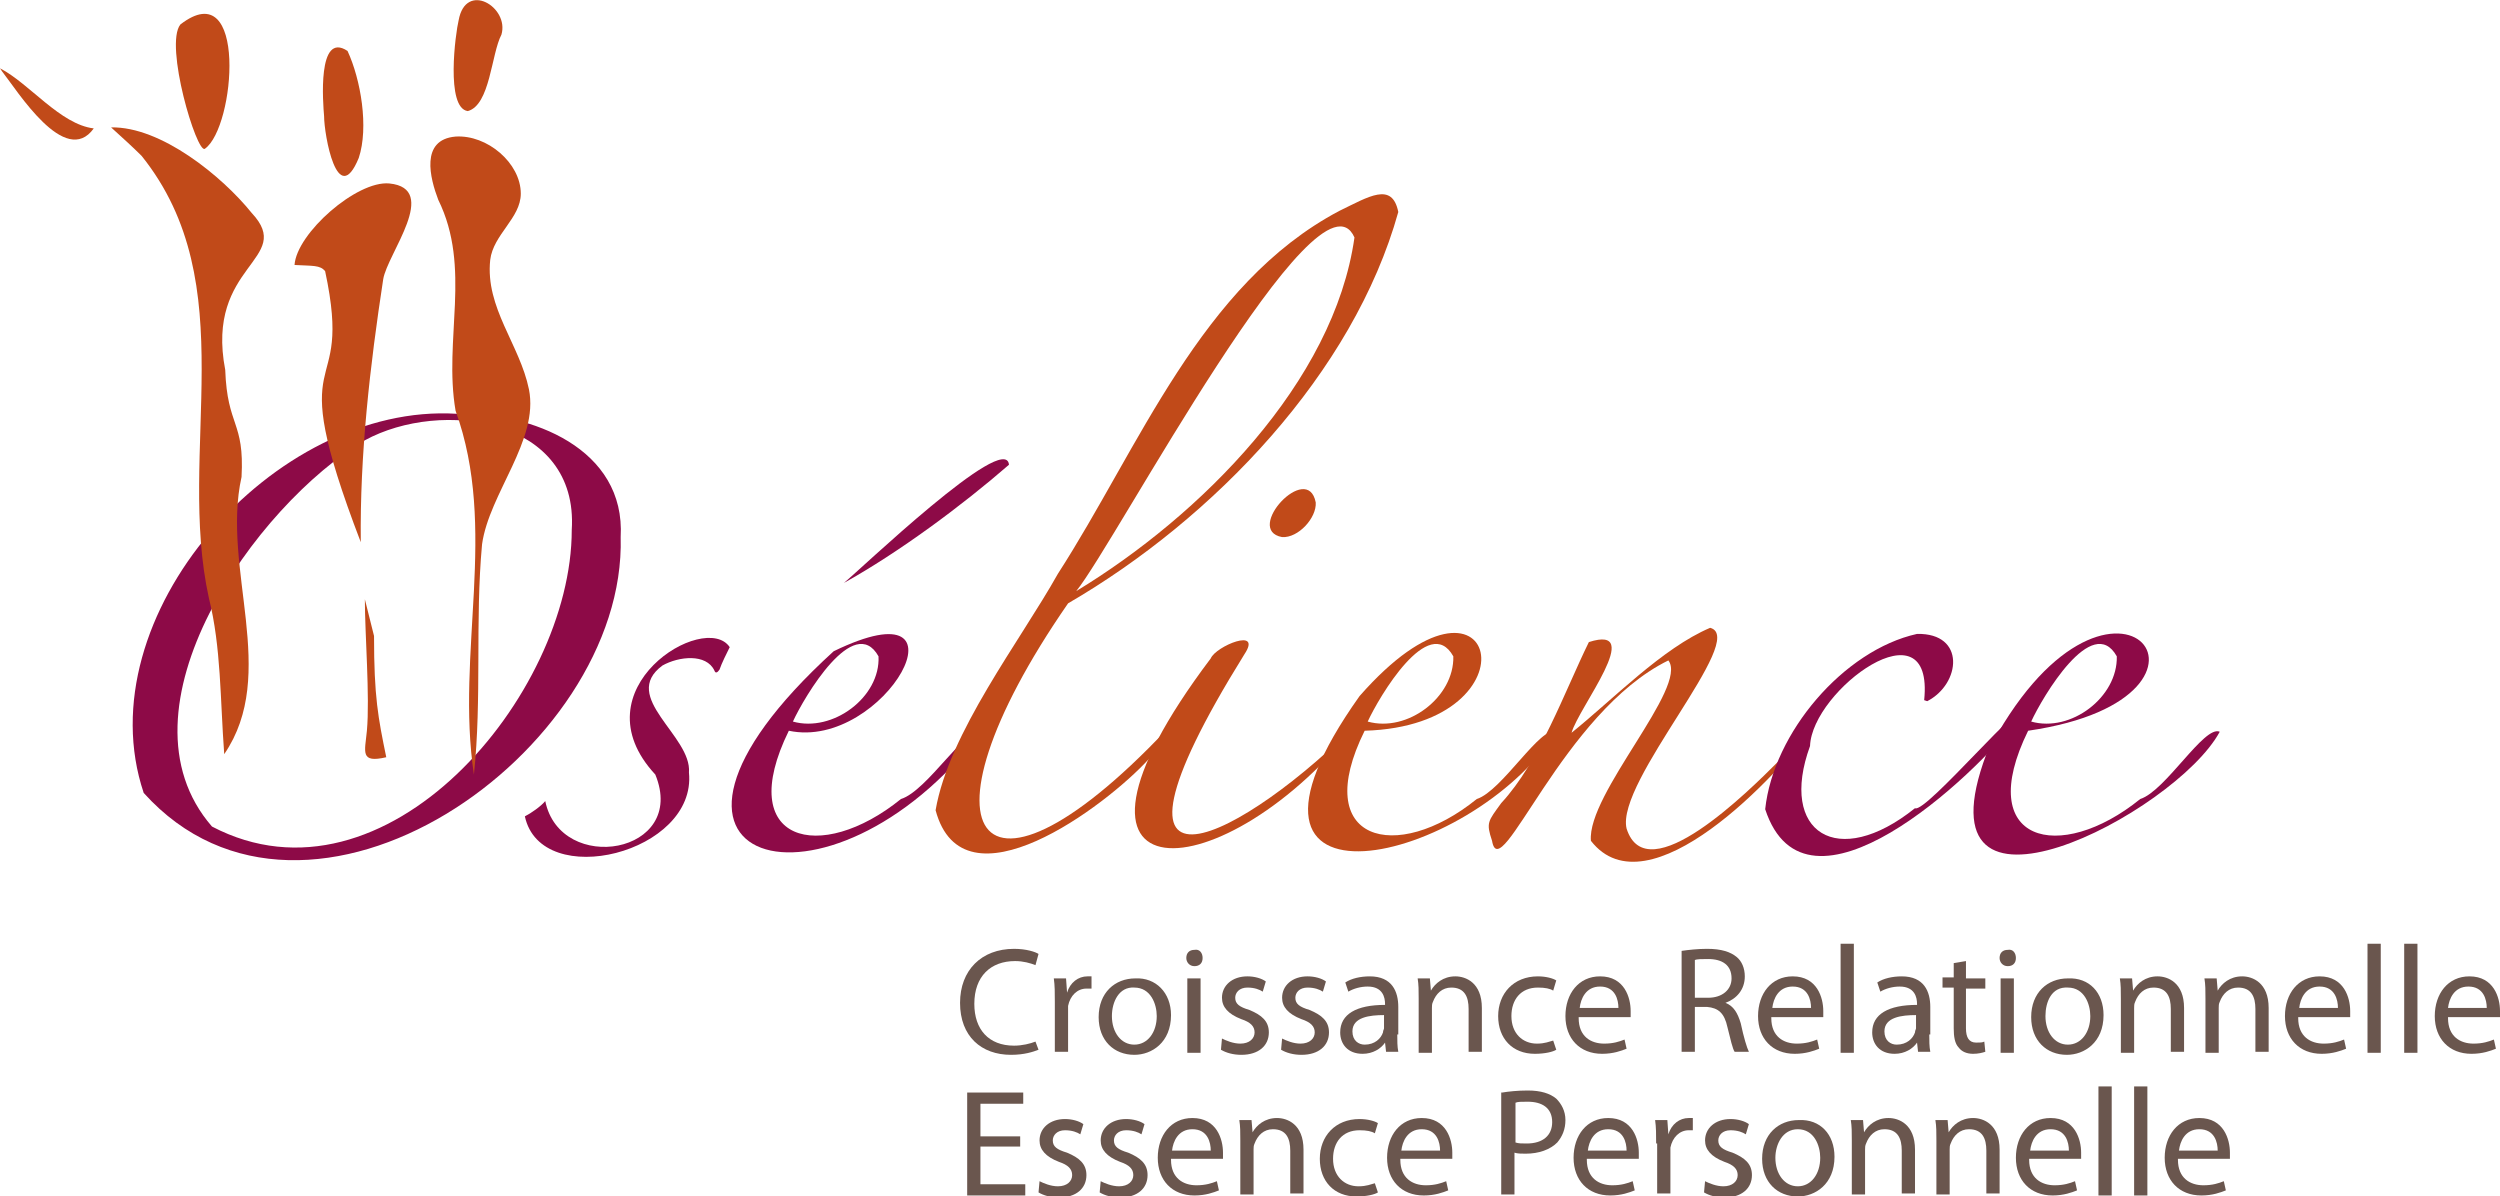
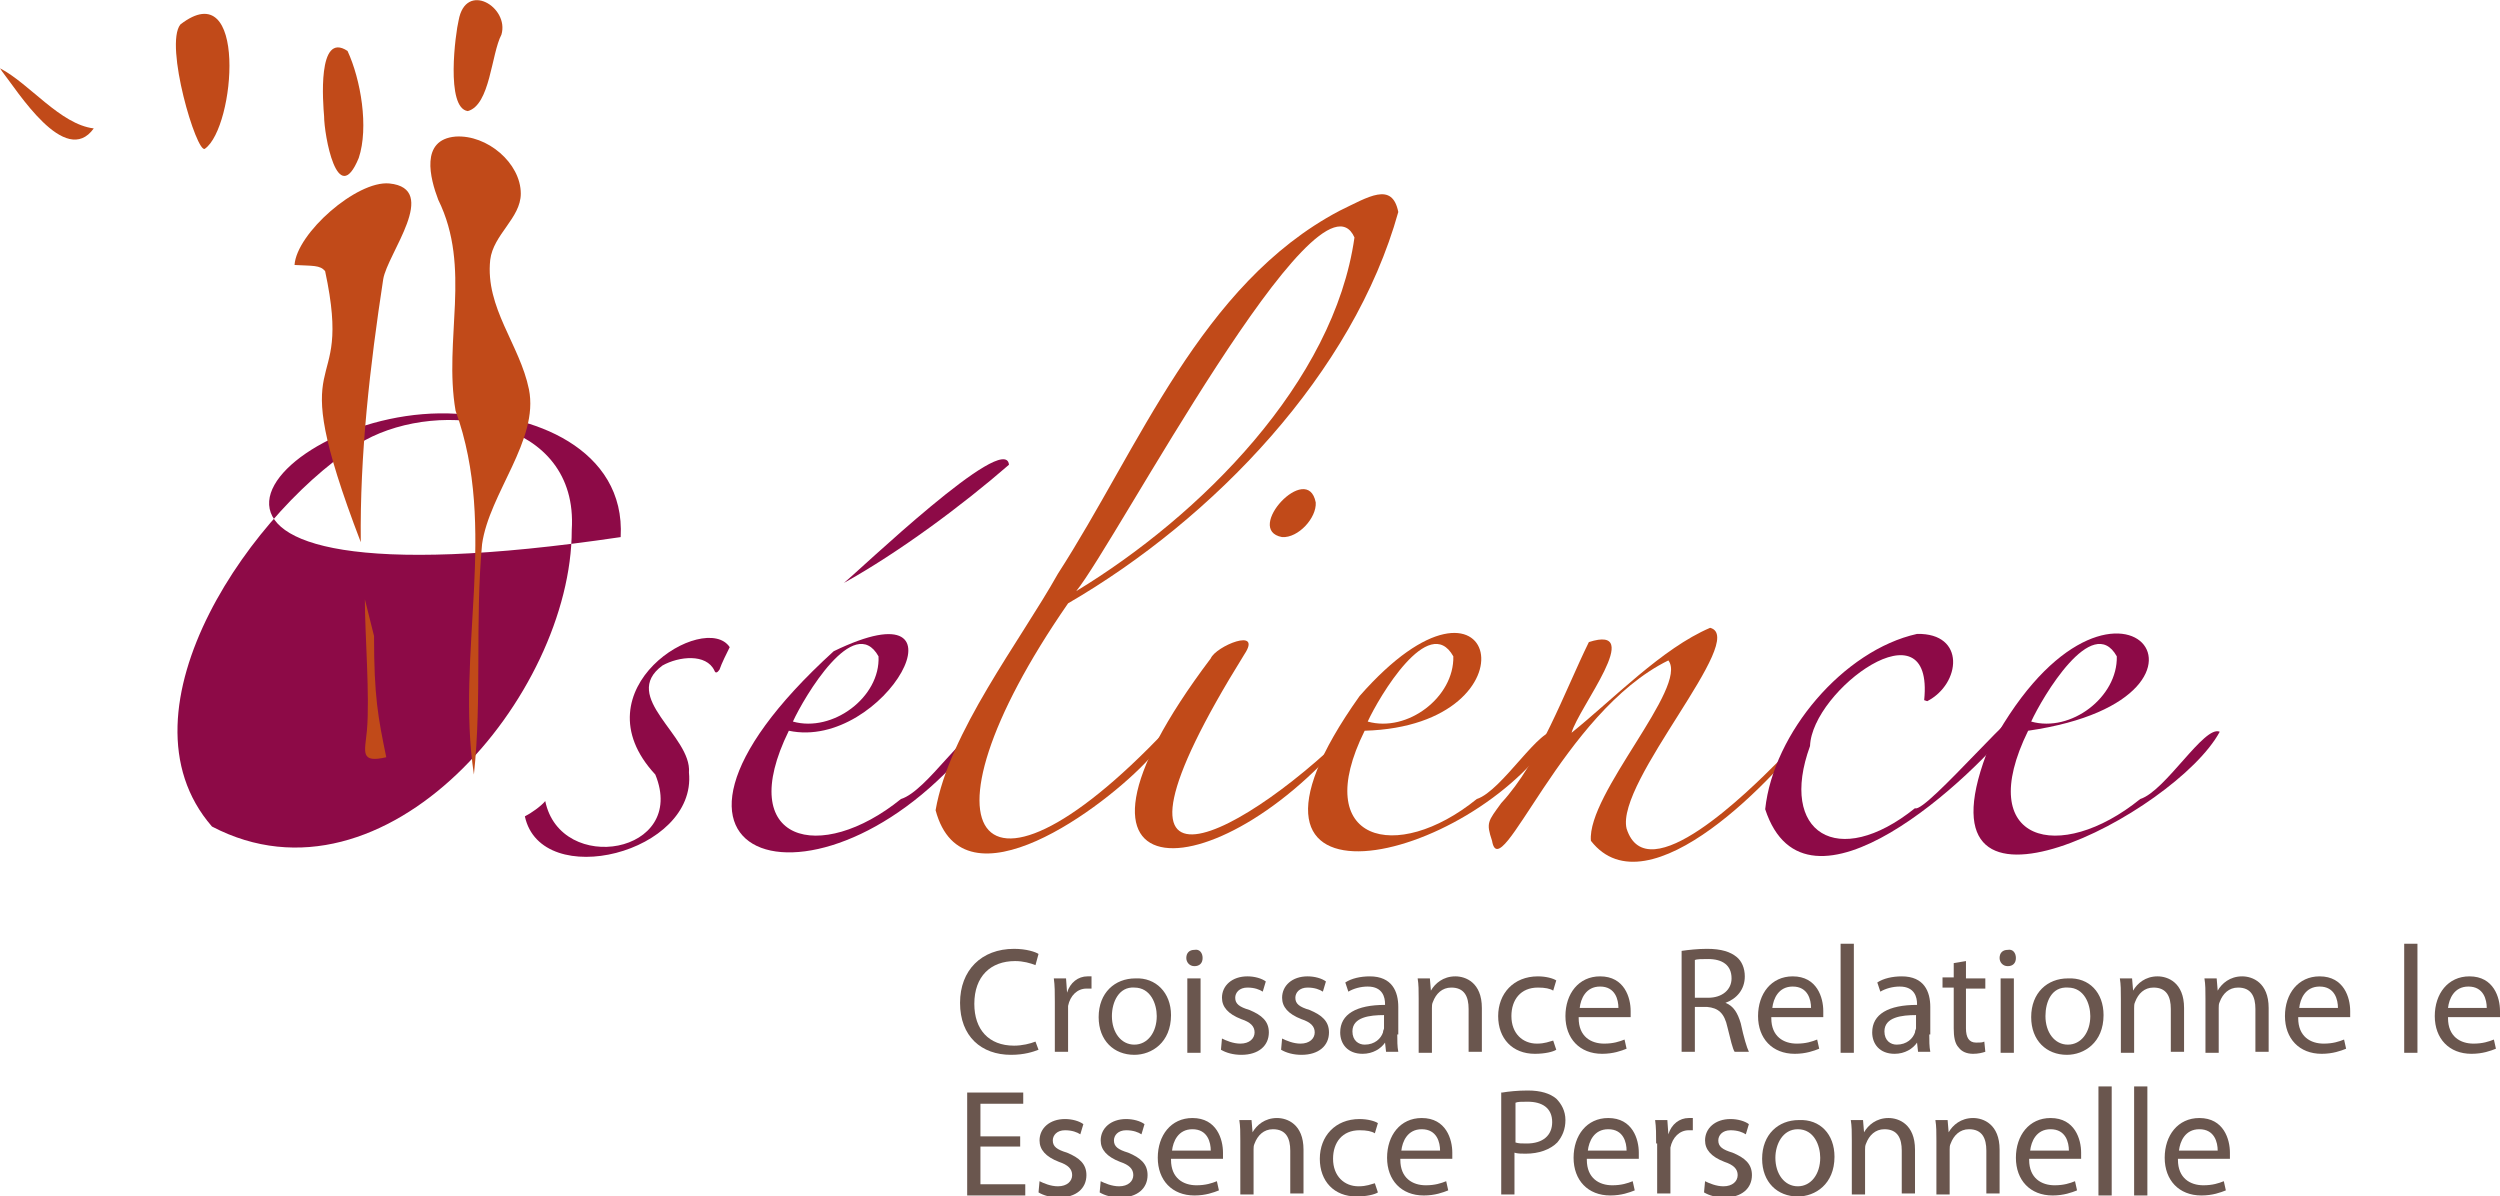
<svg xmlns="http://www.w3.org/2000/svg" version="1.1" id="Calque_1_-_copie" x="0px" y="0px" viewBox="0 0 245.3 117.4" style="enable-background:new 0 0 245.3 117.4;" xml:space="preserve">
  <style type="text/css">
	.st0{fill:#8D0A47;}
	.st1{fill:#C14A19;}
	.st2{fill:#6A564E;}
</style>
  <g>
-     <path class="st0" d="M60.9,52.7c0.6,21.1-30.7,43-46.8,25.1C8.3,60.5,26.9,39.5,44.8,40.6C52.1,40.4,61.4,44,60.9,52.7z M56.1,52   c0.7-11-12.8-12.9-20.3-8.8c-10.7,6.3-25,26.4-15,37.9C37.8,90,56.1,68.2,56.1,52z" />
+     <path class="st0" d="M60.9,52.7C8.3,60.5,26.9,39.5,44.8,40.6C52.1,40.4,61.4,44,60.9,52.7z M56.1,52   c0.7-11-12.8-12.9-20.3-8.8c-10.7,6.3-25,26.4-15,37.9C37.8,90,56.1,68.2,56.1,52z" />
    <path class="st0" d="M70.6,65.7c-0.2,0.3-0.4,0.4-0.5,0.1c-0.8-1.7-3.5-1.4-5.1-0.5c-4.2,3.1,2.9,6.9,2.6,10.5   c0.8,7.9-14.5,11.7-16.1,4.3c0.6-0.3,1.6-1,2-1.5c1.5,7.3,14,5.2,10.8-2.6c-7.8-8.4,4.9-16.1,7.3-12.5   C71.3,64.1,70.8,65.1,70.6,65.7z" />
    <path class="st0" d="M96.3,71.8c-14.9,19.6-37.9,13.4-14.5-7.9c14.2-6.9,5,9.8-4.4,7.8c-5.4,11,3.1,13.1,11,6.7   C91,77.6,94.9,71.1,96.3,71.8z M86.2,64.4c-2.4-4.3-7.3,4-8.4,6.4C81.7,71.9,86.4,68.4,86.2,64.4z M99,45.6   c-4.6,4-10.8,8.6-16.2,11.6C84.3,56,98.7,42.2,99,45.6z" />
    <path class="st1" d="M137.2,20.8c-4.4,15.8-18.1,30.1-32.4,38.4c-16,23.1-8.6,32.8,11.5,10.4c2.5-1.3-2.7,3.9-3.6,4.9   c-4.2,4.6-18.2,15.1-20.9,5c1.3-7.6,8.3-16.6,12-23.2c8-12.4,14-28.4,27.6-35.6C134.3,19.3,136.6,17.8,137.2,20.8z M132.9,23.3   c-3.5-7.9-23.4,29.9-27.3,34.7C117.8,50.6,130.9,37.5,132.9,23.3z" />
    <path class="st1" d="M133.4,70.7c-13.1,17-33,18.3-14.6-6.1c0.5-1.2,5.1-3.1,3.3-0.4C105.2,91.4,122.5,81.9,133.4,70.7z    M129.1,49.3c0.1,1.5-1.7,3.5-3.3,3.4C122,52,128.3,45.2,129.1,49.3z" />
    <path class="st1" d="M152.7,71.8c-8.3,13.1-35.5,19.3-19.3-3.5c13.6-15.5,17.9,2.9,0.5,3.4c-5.4,10.9,3.1,13.1,11,6.7   C147.4,77.6,151.2,71.1,152.7,71.8z M142.6,64.4c-2.4-4.3-7.3,4-8.4,6.4C138.1,71.9,142.7,68.4,142.6,64.4z" />
    <path class="st1" d="M178.2,70.9c-3.7,5.2-16.5,18.8-22.1,11.6c-0.4-4.6,9.6-15.1,7.6-17.7c-10.4,5.1-16.5,22.4-17.3,17.7   c-0.6-1.8-0.4-1.9,0.9-3.7c3.8-4.1,6.2-10.9,8.6-15.8c5.6-1.8-1,6.4-1.7,8.9c4.1-3.3,8.9-8.3,13.6-10.3c3.8,1-9.3,15.1-8.2,19.7   c2,6.3,12.1-3.8,14.8-6.5C175.4,73.9,178.8,68.3,178.2,70.9z" />
    <path class="st0" d="M198.1,70.4c-4.4,5.9-20.9,21.2-24.9,9c0.8-7.5,7.7-15.6,14.9-17.2c4.8-0.1,4.3,4.9,1,6.6l-0.3-0.1   c1-9.8-11-1-11.2,4.5c-3.1,8.5,2.7,12.2,10.3,6.1C188.9,79.9,199.4,67.4,198.1,70.4z" />
    <path class="st0" d="M217.8,71.8c-4.3,8-30.1,21.4-22.9,2.2c12-23.3,26.8-5.6,4.1-2.3c-5.4,11,3.1,13.1,11,6.7   C212.5,77.6,216.3,71.1,217.8,71.8z M207.7,64.4c-2.4-4.3-7.3,4-8.4,6.4C203.2,71.9,207.8,68.4,207.7,64.4z" />
  </g>
  <g>
    <path class="st1" d="M46.5,76c-1.8-12,2.4-24.1-1.8-35.7c-1.2-7,1.6-14-1.7-20.7c-0.8-2.1-1.8-5.9,1.7-6.2c3.1-0.2,6.4,2.6,6.4,5.6   c0,2.4-2.7,4-3,6.5c-0.5,4.7,2.9,8.3,3.8,12.7c1,5-3.9,10.2-4.6,15.2C46.6,61,47.3,68.5,46.5,76z" />
    <path class="st1" d="M45,2c-0.3,1.2-1.3,8.6,0.9,8.9c2.2-0.6,2.3-5.6,3.3-7.5C50,0.7,45.7-1.9,45,2z" />
-     <path class="st1" d="M13.9,15.3c10.1,12.6,3.4,28.9,6.6,43.4c1.2,4.8,1.1,9.9,1.5,15.3c5.4-7.9-0.3-18.2,1.7-27.2   c0.3-5.5-1.4-4.9-1.6-10.5c-2-10.4,6.9-10.8,2.6-15.4c-2.9-3.6-8.9-8.5-13.8-8.4C12,13.5,13,14.4,13.9,15.3z" />
    <path class="st1" d="M20.1,14.6c-0.8,0.5-4-10.2-2.4-12.2C24.3-2.7,23.1,12.5,20.1,14.6z" />
    <path class="st1" d="M31.8,11.4c0,1.8,1.3,9.2,3.4,4.1c1-3,0.2-7.7-1.1-10.5C31.1,3,31.7,10.2,31.8,11.4z" />
    <path class="st1" d="M31.9,26.6c2.9,13.5-4.4,6,3.5,26.6c-0.1-8.6,0.9-17.3,2.2-25.8c0.4-2.5,5.6-8.9,0.6-9.4   c-3.2-0.3-9.1,4.9-9.3,8C30.7,26.1,31.4,26,31.9,26.6z" />
    <path class="st1" d="M35.8,58.8c0,3.4,0.5,9.6,0.2,12.9c-0.2,2.1-0.7,3.2,1.9,2.6c-0.8-3.9-1.2-5.9-1.2-11.9" />
    <path class="st1" d="M0.2,7c1.5,1.9,6.2,9.5,9,5.6C5.9,12.2,2.9,8.2,0,6.7" />
  </g>
  <g>
    <g>
      <path class="st2" d="M101.9,103c-0.5,0.2-1.4,0.5-2.7,0.5c-2.9,0-5-1.8-5-5.1c0-3.2,2.1-5.3,5.3-5.3c1.2,0,2.1,0.3,2.4,0.5    l-0.3,1.1c-0.5-0.2-1.2-0.4-2-0.4c-2.4,0-4,1.5-4,4.2c0,2.5,1.4,4.1,3.9,4.1c0.8,0,1.6-0.2,2.1-0.4L101.9,103z" />
      <path class="st2" d="M103.5,98.3c0-0.9,0-1.6-0.1-2.3h1.2l0.1,1.4h0c0.3-1,1.1-1.6,2-1.6c0.1,0,0.2,0,0.4,0v1.2    c-0.1,0-0.3,0-0.5,0c-0.9,0-1.6,0.7-1.8,1.7c0,0.2,0,0.4,0,0.6v3.9h-1.3V98.3z" />
      <path class="st2" d="M114.9,99.6c0,2.7-1.9,3.9-3.6,3.9c-2,0-3.5-1.4-3.5-3.7c0-2.4,1.6-3.8,3.6-3.8    C113.4,95.9,114.9,97.4,114.9,99.6z M109.1,99.7c0,1.6,0.9,2.8,2.2,2.8c1.3,0,2.2-1.2,2.2-2.8c0-1.2-0.6-2.8-2.2-2.8    C109.8,96.8,109.1,98.3,109.1,99.7z" />
      <path class="st2" d="M118,94c0,0.5-0.3,0.8-0.8,0.8c-0.5,0-0.8-0.4-0.8-0.8c0-0.5,0.3-0.8,0.8-0.8C117.7,93.1,118,93.5,118,94z     M116.5,103.3V96h1.3v7.3H116.5z" />
      <path class="st2" d="M119.9,101.9c0.4,0.2,1.1,0.5,1.8,0.5c0.9,0,1.4-0.5,1.4-1.1c0-0.6-0.4-1-1.3-1.3c-1.3-0.5-1.9-1.2-1.9-2.1    c0-1.2,1-2.1,2.5-2.1c0.7,0,1.4,0.2,1.8,0.5l-0.3,1c-0.3-0.2-0.8-0.4-1.5-0.4c-0.8,0-1.2,0.5-1.2,1c0,0.6,0.4,0.9,1.4,1.2    c1.2,0.5,1.9,1.1,1.9,2.2c0,1.3-1,2.2-2.7,2.2c-0.8,0-1.5-0.2-2-0.5L119.9,101.9z" />
      <path class="st2" d="M125.8,101.9c0.4,0.2,1.1,0.5,1.8,0.5c0.9,0,1.4-0.5,1.4-1.1c0-0.6-0.4-1-1.3-1.3c-1.3-0.5-1.9-1.2-1.9-2.1    c0-1.2,1-2.1,2.5-2.1c0.7,0,1.4,0.2,1.8,0.5l-0.3,1c-0.3-0.2-0.8-0.4-1.5-0.4c-0.8,0-1.2,0.5-1.2,1c0,0.6,0.4,0.9,1.4,1.2    c1.2,0.5,1.9,1.1,1.9,2.2c0,1.3-1,2.2-2.7,2.2c-0.8,0-1.5-0.2-2-0.5L125.8,101.9z" />
      <path class="st2" d="M137.1,101.5c0,0.6,0,1.2,0.1,1.7H136l-0.1-0.9h0c-0.4,0.6-1.2,1.1-2.2,1.1c-1.5,0-2.2-1-2.2-2.1    c0-1.8,1.6-2.7,4.4-2.7v-0.1c0-0.6-0.2-1.7-1.7-1.7c-0.7,0-1.4,0.2-1.9,0.5l-0.3-0.9c0.6-0.4,1.5-0.6,2.4-0.6c2.2,0,2.8,1.5,2.8,3    V101.5z M135.8,99.6c-1.4,0-3.1,0.2-3.1,1.6c0,0.9,0.6,1.3,1.2,1.3c1,0,1.6-0.6,1.8-1.2c0-0.2,0.1-0.3,0.1-0.4V99.6z" />
      <path class="st2" d="M139.2,98c0-0.8,0-1.4-0.1-2h1.2l0.1,1.2h0c0.4-0.7,1.2-1.4,2.4-1.4c1,0,2.6,0.6,2.6,3.1v4.3h-1.3v-4.2    c0-1.2-0.4-2.1-1.7-2.1c-0.9,0-1.5,0.6-1.8,1.4c-0.1,0.2-0.1,0.4-0.1,0.6v4.4h-1.3V98z" />
      <path class="st2" d="M152.7,103c-0.3,0.2-1.1,0.4-2.1,0.4c-2.2,0-3.6-1.5-3.6-3.7c0-2.2,1.5-3.9,3.9-3.9c0.8,0,1.5,0.2,1.8,0.4    l-0.3,1c-0.3-0.2-0.8-0.3-1.5-0.3c-1.7,0-2.6,1.2-2.6,2.8c0,1.7,1.1,2.7,2.5,2.7c0.8,0,1.2-0.2,1.6-0.3L152.7,103z" />
      <path class="st2" d="M154.9,99.9c0,1.8,1.2,2.5,2.5,2.5c0.9,0,1.5-0.2,2-0.4l0.2,0.9c-0.5,0.2-1.3,0.5-2.4,0.5    c-2.2,0-3.6-1.5-3.6-3.7s1.3-3.9,3.4-3.9c2.4,0,3,2.1,3,3.4c0,0.3,0,0.5,0,0.6H154.9z M158.8,98.9c0-0.8-0.3-2.1-1.8-2.1    c-1.4,0-1.9,1.2-2,2.1H158.8z" />
      <path class="st2" d="M165,93.3c0.7-0.1,1.6-0.2,2.5-0.2c1.4,0,2.3,0.3,2.9,0.8c0.5,0.4,0.8,1.1,0.8,1.9c0,1.3-0.8,2.2-1.9,2.6v0    c0.8,0.3,1.2,1,1.5,2c0.3,1.4,0.6,2.4,0.8,2.8h-1.4c-0.2-0.3-0.4-1.2-0.7-2.4c-0.3-1.4-0.9-1.9-2-2h-1.2v4.4H165V93.3z     M166.3,97.9h1.3c1.4,0,2.3-0.8,2.3-1.9c0-1.3-0.9-1.9-2.3-1.9c-0.6,0-1.1,0-1.3,0.1V97.9z" />
      <path class="st2" d="M173.8,99.9c0,1.8,1.2,2.5,2.5,2.5c0.9,0,1.5-0.2,2-0.4l0.2,0.9c-0.5,0.2-1.3,0.5-2.4,0.5    c-2.2,0-3.6-1.5-3.6-3.7s1.3-3.9,3.4-3.9c2.4,0,3,2.1,3,3.4c0,0.3,0,0.5,0,0.6H173.8z M177.7,98.9c0-0.8-0.3-2.1-1.8-2.1    c-1.4,0-1.9,1.2-2,2.1H177.7z" />
      <path class="st2" d="M180.6,92.6h1.3v10.7h-1.3V92.6z" />
      <path class="st2" d="M189.3,101.5c0,0.6,0,1.2,0.1,1.7h-1.2l-0.1-0.9h0c-0.4,0.6-1.2,1.1-2.2,1.1c-1.5,0-2.2-1-2.2-2.1    c0-1.8,1.6-2.7,4.4-2.7v-0.1c0-0.6-0.2-1.7-1.7-1.7c-0.7,0-1.4,0.2-1.9,0.5l-0.3-0.9c0.6-0.4,1.5-0.6,2.4-0.6c2.2,0,2.8,1.5,2.8,3    V101.5z M188,99.6c-1.4,0-3.1,0.2-3.1,1.6c0,0.9,0.6,1.3,1.2,1.3c1,0,1.6-0.6,1.8-1.2c0-0.2,0.1-0.3,0.1-0.4V99.6z" />
      <path class="st2" d="M192.9,94.3V96h1.9v1h-1.9v3.9c0,0.9,0.3,1.4,1,1.4c0.4,0,0.6,0,0.8-0.1l0.1,1c-0.3,0.1-0.7,0.2-1.2,0.2    c-0.6,0-1.1-0.2-1.4-0.6c-0.4-0.4-0.5-1.1-0.5-1.9v-4h-1.1v-1h1.1v-1.4L192.9,94.3z" />
      <path class="st2" d="M197.8,94c0,0.5-0.3,0.8-0.8,0.8c-0.5,0-0.8-0.4-0.8-0.8c0-0.5,0.3-0.8,0.8-0.8    C197.5,93.1,197.8,93.5,197.8,94z M196.3,103.3V96h1.3v7.3H196.3z" />
      <path class="st2" d="M206.4,99.6c0,2.7-1.9,3.9-3.6,3.9c-2,0-3.5-1.4-3.5-3.7c0-2.4,1.6-3.8,3.6-3.8    C205,95.9,206.4,97.4,206.4,99.6z M200.7,99.7c0,1.6,0.9,2.8,2.2,2.8c1.3,0,2.2-1.2,2.2-2.8c0-1.2-0.6-2.8-2.2-2.8    C201.3,96.8,200.7,98.3,200.7,99.7z" />
      <path class="st2" d="M208.1,98c0-0.8,0-1.4-0.1-2h1.2l0.1,1.2h0c0.4-0.7,1.2-1.4,2.4-1.4c1,0,2.6,0.6,2.6,3.1v4.3H213v-4.2    c0-1.2-0.4-2.1-1.7-2.1c-0.9,0-1.5,0.6-1.8,1.4c-0.1,0.2-0.1,0.4-0.1,0.6v4.4h-1.3V98z" />
      <path class="st2" d="M216.4,98c0-0.8,0-1.4-0.1-2h1.2l0.1,1.2h0c0.4-0.7,1.2-1.4,2.4-1.4c1,0,2.6,0.6,2.6,3.1v4.3h-1.3v-4.2    c0-1.2-0.4-2.1-1.7-2.1c-0.9,0-1.5,0.6-1.8,1.4c-0.1,0.2-0.1,0.4-0.1,0.6v4.4h-1.3V98z" />
      <path class="st2" d="M225.5,99.9c0,1.8,1.2,2.5,2.5,2.5c0.9,0,1.5-0.2,2-0.4l0.2,0.9c-0.5,0.2-1.3,0.5-2.4,0.5    c-2.2,0-3.6-1.5-3.6-3.7s1.3-3.9,3.4-3.9c2.4,0,3,2.1,3,3.4c0,0.3,0,0.5,0,0.6H225.5z M229.4,98.9c0-0.8-0.3-2.1-1.8-2.1    c-1.4,0-1.9,1.2-2,2.1H229.4z" />
-       <path class="st2" d="M232.3,92.6h1.3v10.7h-1.3V92.6z" />
      <path class="st2" d="M235.9,92.6h1.3v10.7h-1.3V92.6z" />
      <path class="st2" d="M240.2,99.9c0,1.8,1.2,2.5,2.5,2.5c0.9,0,1.5-0.2,2-0.4l0.2,0.9c-0.5,0.2-1.3,0.5-2.4,0.5    c-2.2,0-3.6-1.5-3.6-3.7s1.3-3.9,3.4-3.9c2.4,0,3,2.1,3,3.4c0,0.3,0,0.5,0,0.6H240.2z M244,98.9c0-0.8-0.3-2.1-1.8-2.1    c-1.4,0-1.9,1.2-2,2.1H244z" />
    </g>
  </g>
  <g>
    <g>
      <path class="st2" d="M100.1,112.5h-3.9v3.7h4.4v1.1h-5.7v-10.1h5.5v1.1h-4.2v3.2h3.9V112.5z" />
      <path class="st2" d="M102,115.9c0.4,0.2,1.1,0.5,1.8,0.5c0.9,0,1.4-0.5,1.4-1.1c0-0.6-0.4-1-1.3-1.3c-1.3-0.5-1.9-1.2-1.9-2.1    c0-1.2,1-2.1,2.5-2.1c0.7,0,1.4,0.2,1.8,0.5l-0.3,1c-0.3-0.2-0.8-0.4-1.5-0.4c-0.8,0-1.2,0.5-1.2,1c0,0.6,0.4,0.9,1.4,1.2    c1.2,0.5,1.9,1.1,1.9,2.2c0,1.3-1,2.2-2.7,2.2c-0.8,0-1.5-0.2-2-0.5L102,115.9z" />
      <path class="st2" d="M108,115.9c0.4,0.2,1.1,0.5,1.8,0.5c0.9,0,1.4-0.5,1.4-1.1c0-0.6-0.4-1-1.3-1.3c-1.3-0.5-1.9-1.2-1.9-2.1    c0-1.2,1-2.1,2.5-2.1c0.7,0,1.4,0.2,1.8,0.5l-0.3,1c-0.3-0.2-0.8-0.4-1.5-0.4c-0.8,0-1.2,0.5-1.2,1c0,0.6,0.4,0.9,1.4,1.2    c1.2,0.5,1.9,1.1,1.9,2.2c0,1.3-1,2.2-2.7,2.2c-0.8,0-1.5-0.2-2-0.5L108,115.9z" />
      <path class="st2" d="M114.9,113.8c0,1.8,1.2,2.5,2.5,2.5c0.9,0,1.5-0.2,2-0.4l0.2,0.9c-0.5,0.2-1.3,0.5-2.4,0.5    c-2.2,0-3.6-1.5-3.6-3.7c0-2.2,1.3-3.9,3.4-3.9c2.4,0,3,2.1,3,3.4c0,0.3,0,0.5,0,0.6H114.9z M118.8,112.9c0-0.8-0.3-2.1-1.8-2.1    c-1.4,0-1.9,1.2-2,2.1H118.8z" />
      <path class="st2" d="M121.7,111.9c0-0.8,0-1.4-0.1-2h1.2l0.1,1.2h0c0.4-0.7,1.2-1.4,2.4-1.4c1,0,2.6,0.6,2.6,3.1v4.3h-1.3v-4.2    c0-1.2-0.4-2.1-1.7-2.1c-0.9,0-1.5,0.6-1.8,1.4c-0.1,0.2-0.1,0.4-0.1,0.6v4.4h-1.3V111.9z" />
      <path class="st2" d="M135.2,117c-0.3,0.2-1.1,0.4-2.1,0.4c-2.2,0-3.6-1.5-3.6-3.7c0-2.2,1.5-3.9,3.9-3.9c0.8,0,1.5,0.2,1.8,0.4    l-0.3,1c-0.3-0.2-0.8-0.3-1.5-0.3c-1.7,0-2.6,1.2-2.6,2.8c0,1.7,1.1,2.7,2.5,2.7c0.8,0,1.2-0.2,1.6-0.3L135.2,117z" />
      <path class="st2" d="M137.4,113.8c0,1.8,1.2,2.5,2.5,2.5c0.9,0,1.5-0.2,2-0.4l0.2,0.9c-0.5,0.2-1.3,0.5-2.4,0.5    c-2.2,0-3.6-1.5-3.6-3.7c0-2.2,1.3-3.9,3.4-3.9c2.4,0,3,2.1,3,3.4c0,0.3,0,0.5,0,0.6H137.4z M141.3,112.9c0-0.8-0.3-2.1-1.8-2.1    c-1.4,0-1.9,1.2-2,2.1H141.3z" />
      <path class="st2" d="M147.4,107.2c0.6-0.1,1.5-0.2,2.5-0.2c1.3,0,2.2,0.3,2.8,0.8c0.5,0.5,0.9,1.2,0.9,2.1c0,0.9-0.3,1.6-0.8,2.2    c-0.7,0.7-1.8,1.1-3.1,1.1c-0.4,0-0.8,0-1.1-0.1v4.1h-1.3V107.2z M148.7,112.1c0.3,0.1,0.6,0.1,1.1,0.1c1.6,0,2.5-0.8,2.5-2.1    c0-1.4-1-2-2.4-2c-0.6,0-1,0-1.2,0.1V112.1z" />
      <path class="st2" d="M155.7,113.8c0,1.8,1.2,2.5,2.5,2.5c0.9,0,1.5-0.2,2-0.4l0.2,0.9c-0.5,0.2-1.3,0.5-2.4,0.5    c-2.2,0-3.6-1.5-3.6-3.7c0-2.2,1.3-3.9,3.4-3.9c2.4,0,3,2.1,3,3.4c0,0.3,0,0.5,0,0.6H155.7z M159.6,112.9c0-0.8-0.3-2.1-1.8-2.1    c-1.4,0-1.9,1.2-2,2.1H159.6z" />
      <path class="st2" d="M162.5,112.2c0-0.9,0-1.6-0.1-2.3h1.2l0.1,1.4h0c0.3-1,1.1-1.6,2-1.6c0.1,0,0.2,0,0.4,0v1.2    c-0.1,0-0.3,0-0.4,0c-0.9,0-1.6,0.7-1.8,1.7c0,0.2,0,0.4,0,0.6v3.9h-1.3V112.2z" />
      <path class="st2" d="M167.3,115.9c0.4,0.2,1.1,0.5,1.8,0.5c0.9,0,1.4-0.5,1.4-1.1c0-0.6-0.4-1-1.3-1.3c-1.3-0.5-1.9-1.2-1.9-2.1    c0-1.2,1-2.1,2.5-2.1c0.7,0,1.4,0.2,1.8,0.5l-0.3,1c-0.3-0.2-0.8-0.4-1.5-0.4c-0.8,0-1.2,0.5-1.2,1c0,0.6,0.4,0.9,1.4,1.2    c1.2,0.5,1.9,1.1,1.9,2.2c0,1.3-1,2.2-2.7,2.2c-0.8,0-1.5-0.2-2-0.5L167.3,115.9z" />
      <path class="st2" d="M180,113.5c0,2.7-1.9,3.9-3.6,3.9c-2,0-3.5-1.4-3.5-3.7c0-2.4,1.6-3.8,3.6-3.8    C178.6,109.8,180,111.3,180,113.5z M174.2,113.6c0,1.6,0.9,2.8,2.2,2.8c1.3,0,2.2-1.2,2.2-2.8c0-1.2-0.6-2.8-2.2-2.8    C174.9,110.8,174.2,112.3,174.2,113.6z" />
      <path class="st2" d="M181.7,111.9c0-0.8,0-1.4-0.1-2h1.2l0.1,1.2h0c0.4-0.7,1.2-1.4,2.4-1.4c1,0,2.6,0.6,2.6,3.1v4.3h-1.3v-4.2    c0-1.2-0.4-2.1-1.7-2.1c-0.9,0-1.5,0.6-1.8,1.4c-0.1,0.2-0.1,0.4-0.1,0.6v4.4h-1.3V111.9z" />
      <path class="st2" d="M190,111.9c0-0.8,0-1.4-0.1-2h1.2l0.1,1.2h0c0.4-0.7,1.2-1.4,2.4-1.4c1,0,2.6,0.6,2.6,3.1v4.3h-1.3v-4.2    c0-1.2-0.4-2.1-1.7-2.1c-0.9,0-1.5,0.6-1.8,1.4c-0.1,0.2-0.1,0.4-0.1,0.6v4.4H190V111.9z" />
      <path class="st2" d="M199.1,113.8c0,1.8,1.2,2.5,2.5,2.5c0.9,0,1.5-0.2,2-0.4l0.2,0.9c-0.5,0.2-1.3,0.5-2.4,0.5    c-2.2,0-3.6-1.5-3.6-3.7c0-2.2,1.3-3.9,3.4-3.9c2.4,0,3,2.1,3,3.4c0,0.3,0,0.5,0,0.6H199.1z M203,112.9c0-0.8-0.3-2.1-1.8-2.1    c-1.4,0-1.9,1.2-2,2.1H203z" />
      <path class="st2" d="M205.9,106.6h1.3v10.7h-1.3V106.6z" />
      <path class="st2" d="M209.4,106.6h1.3v10.7h-1.3V106.6z" />
      <path class="st2" d="M213.7,113.8c0,1.8,1.2,2.5,2.5,2.5c0.9,0,1.5-0.2,2-0.4l0.2,0.9c-0.5,0.2-1.3,0.5-2.4,0.5    c-2.2,0-3.6-1.5-3.6-3.7c0-2.2,1.3-3.9,3.4-3.9c2.4,0,3,2.1,3,3.4c0,0.3,0,0.5,0,0.6H213.7z M217.6,112.9c0-0.8-0.3-2.1-1.8-2.1    c-1.4,0-1.9,1.2-2,2.1H217.6z" />
    </g>
  </g>
</svg>